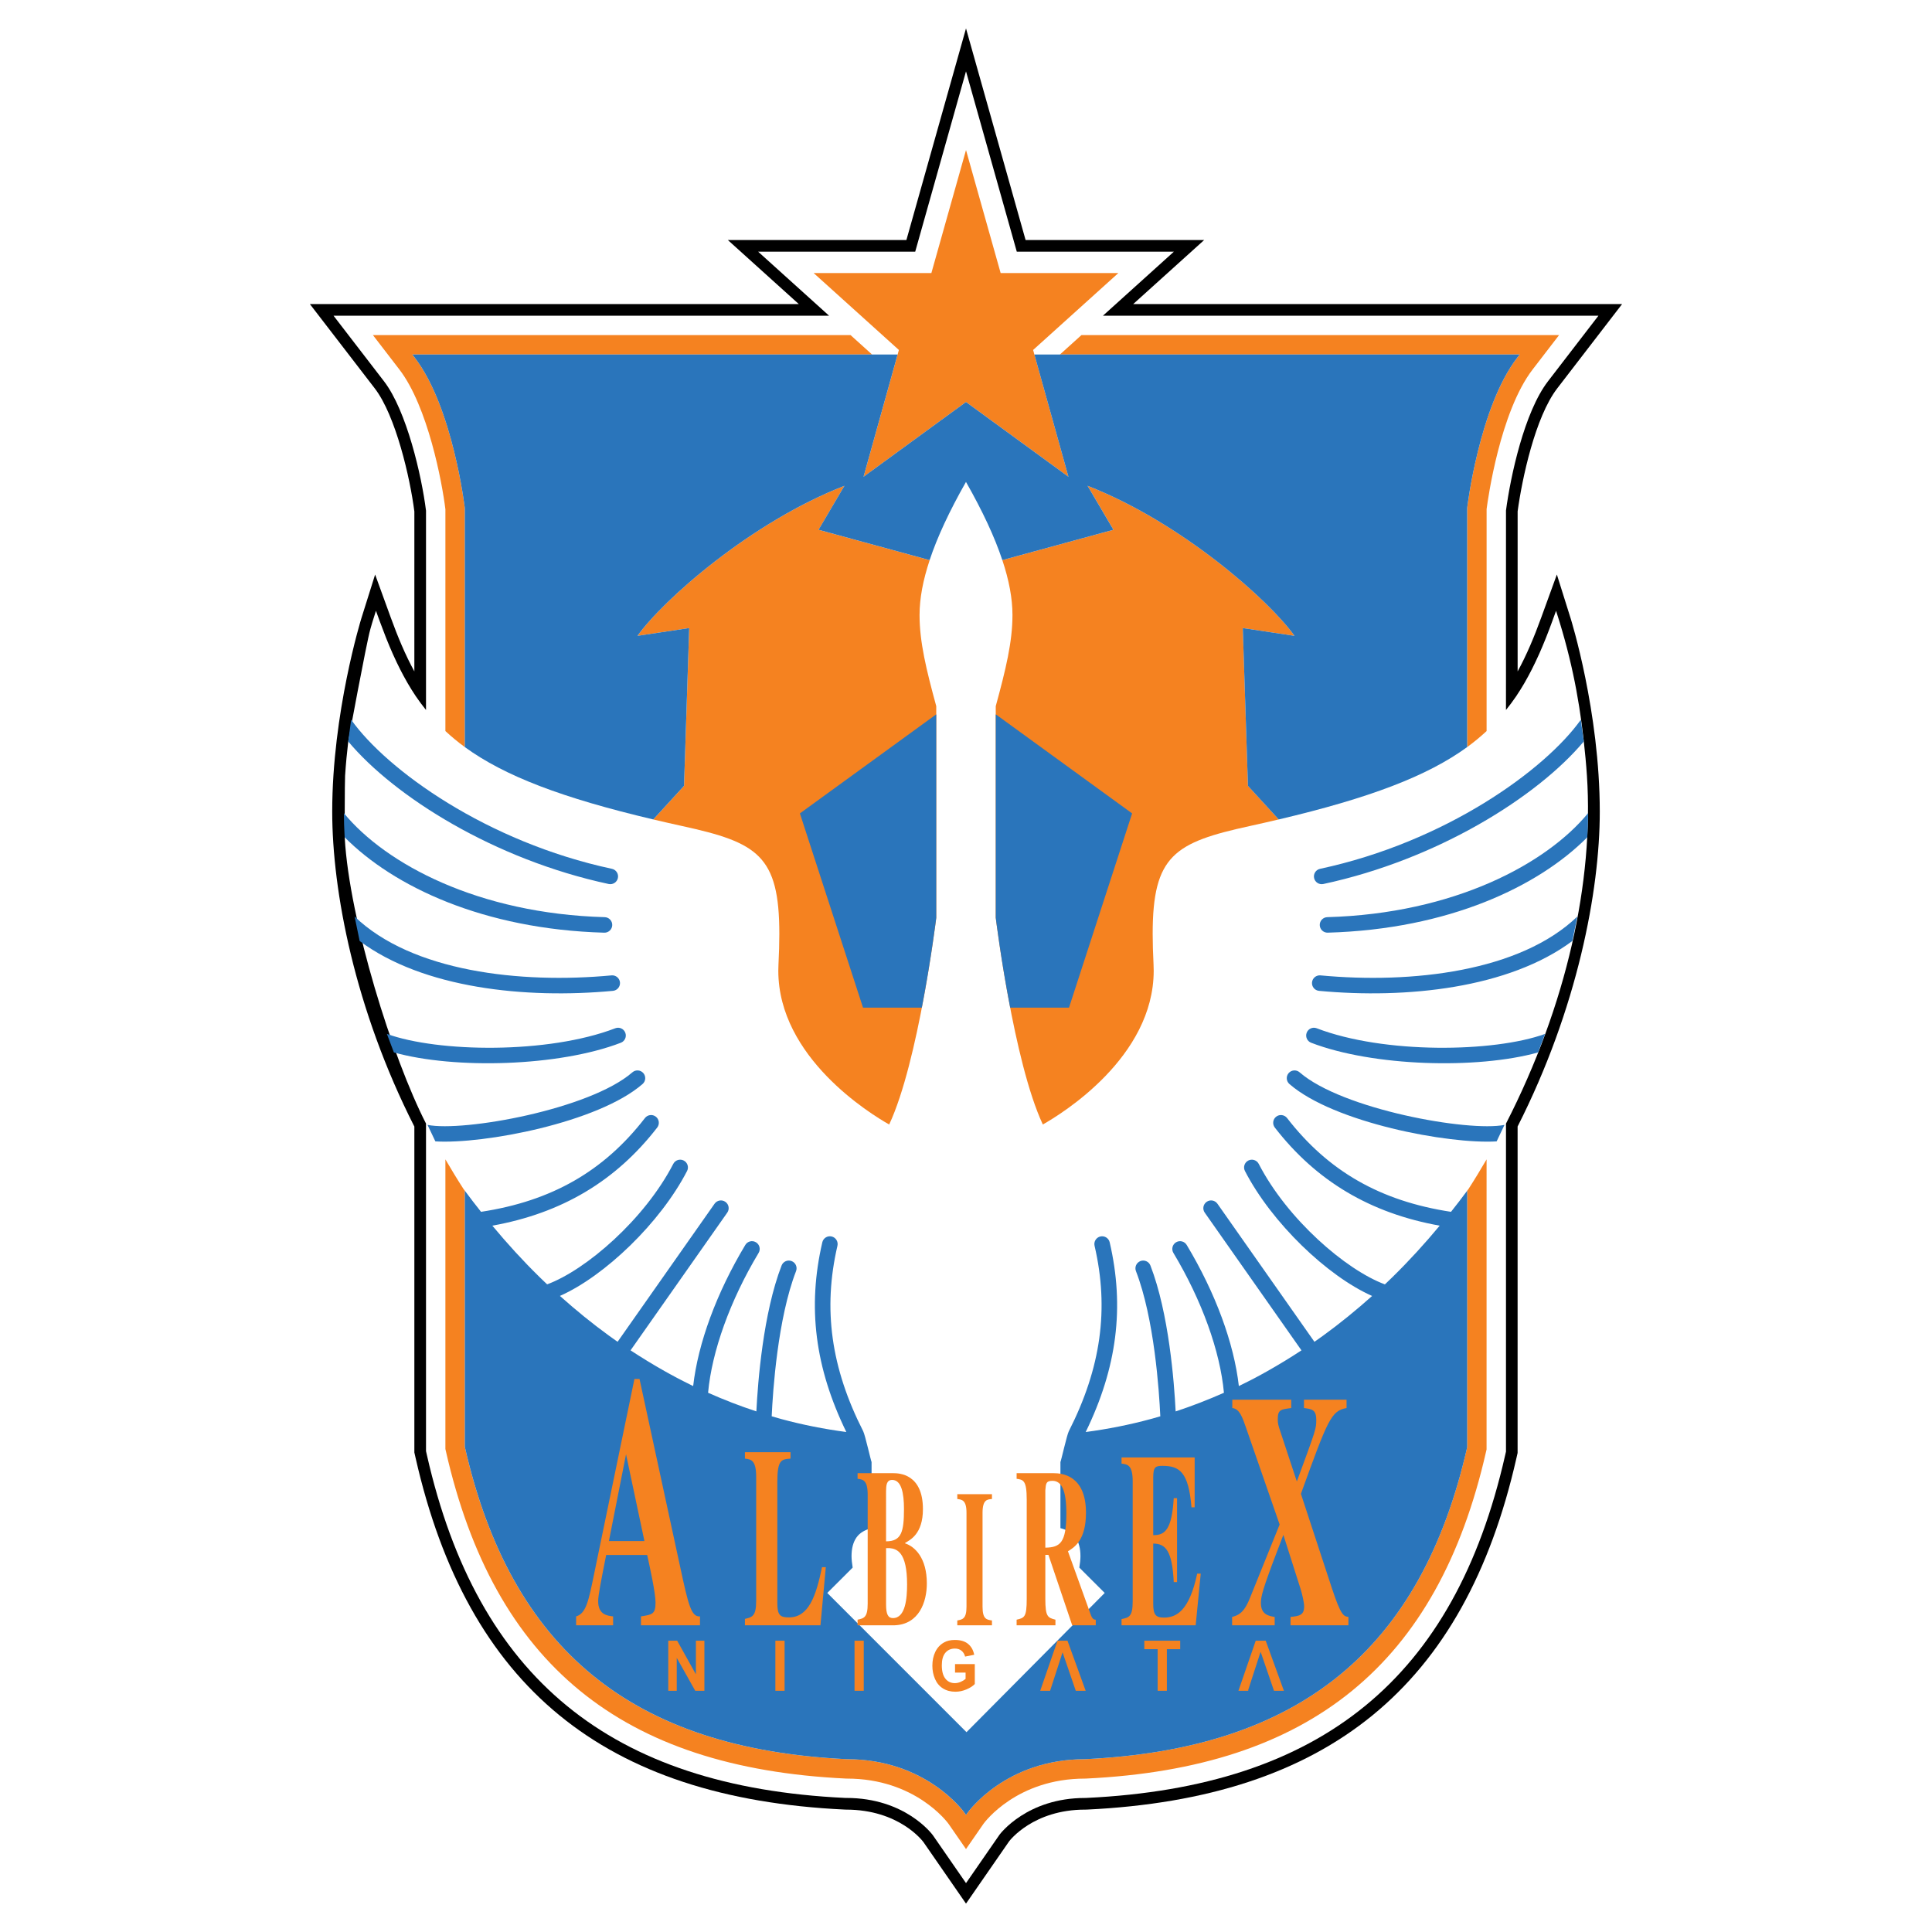
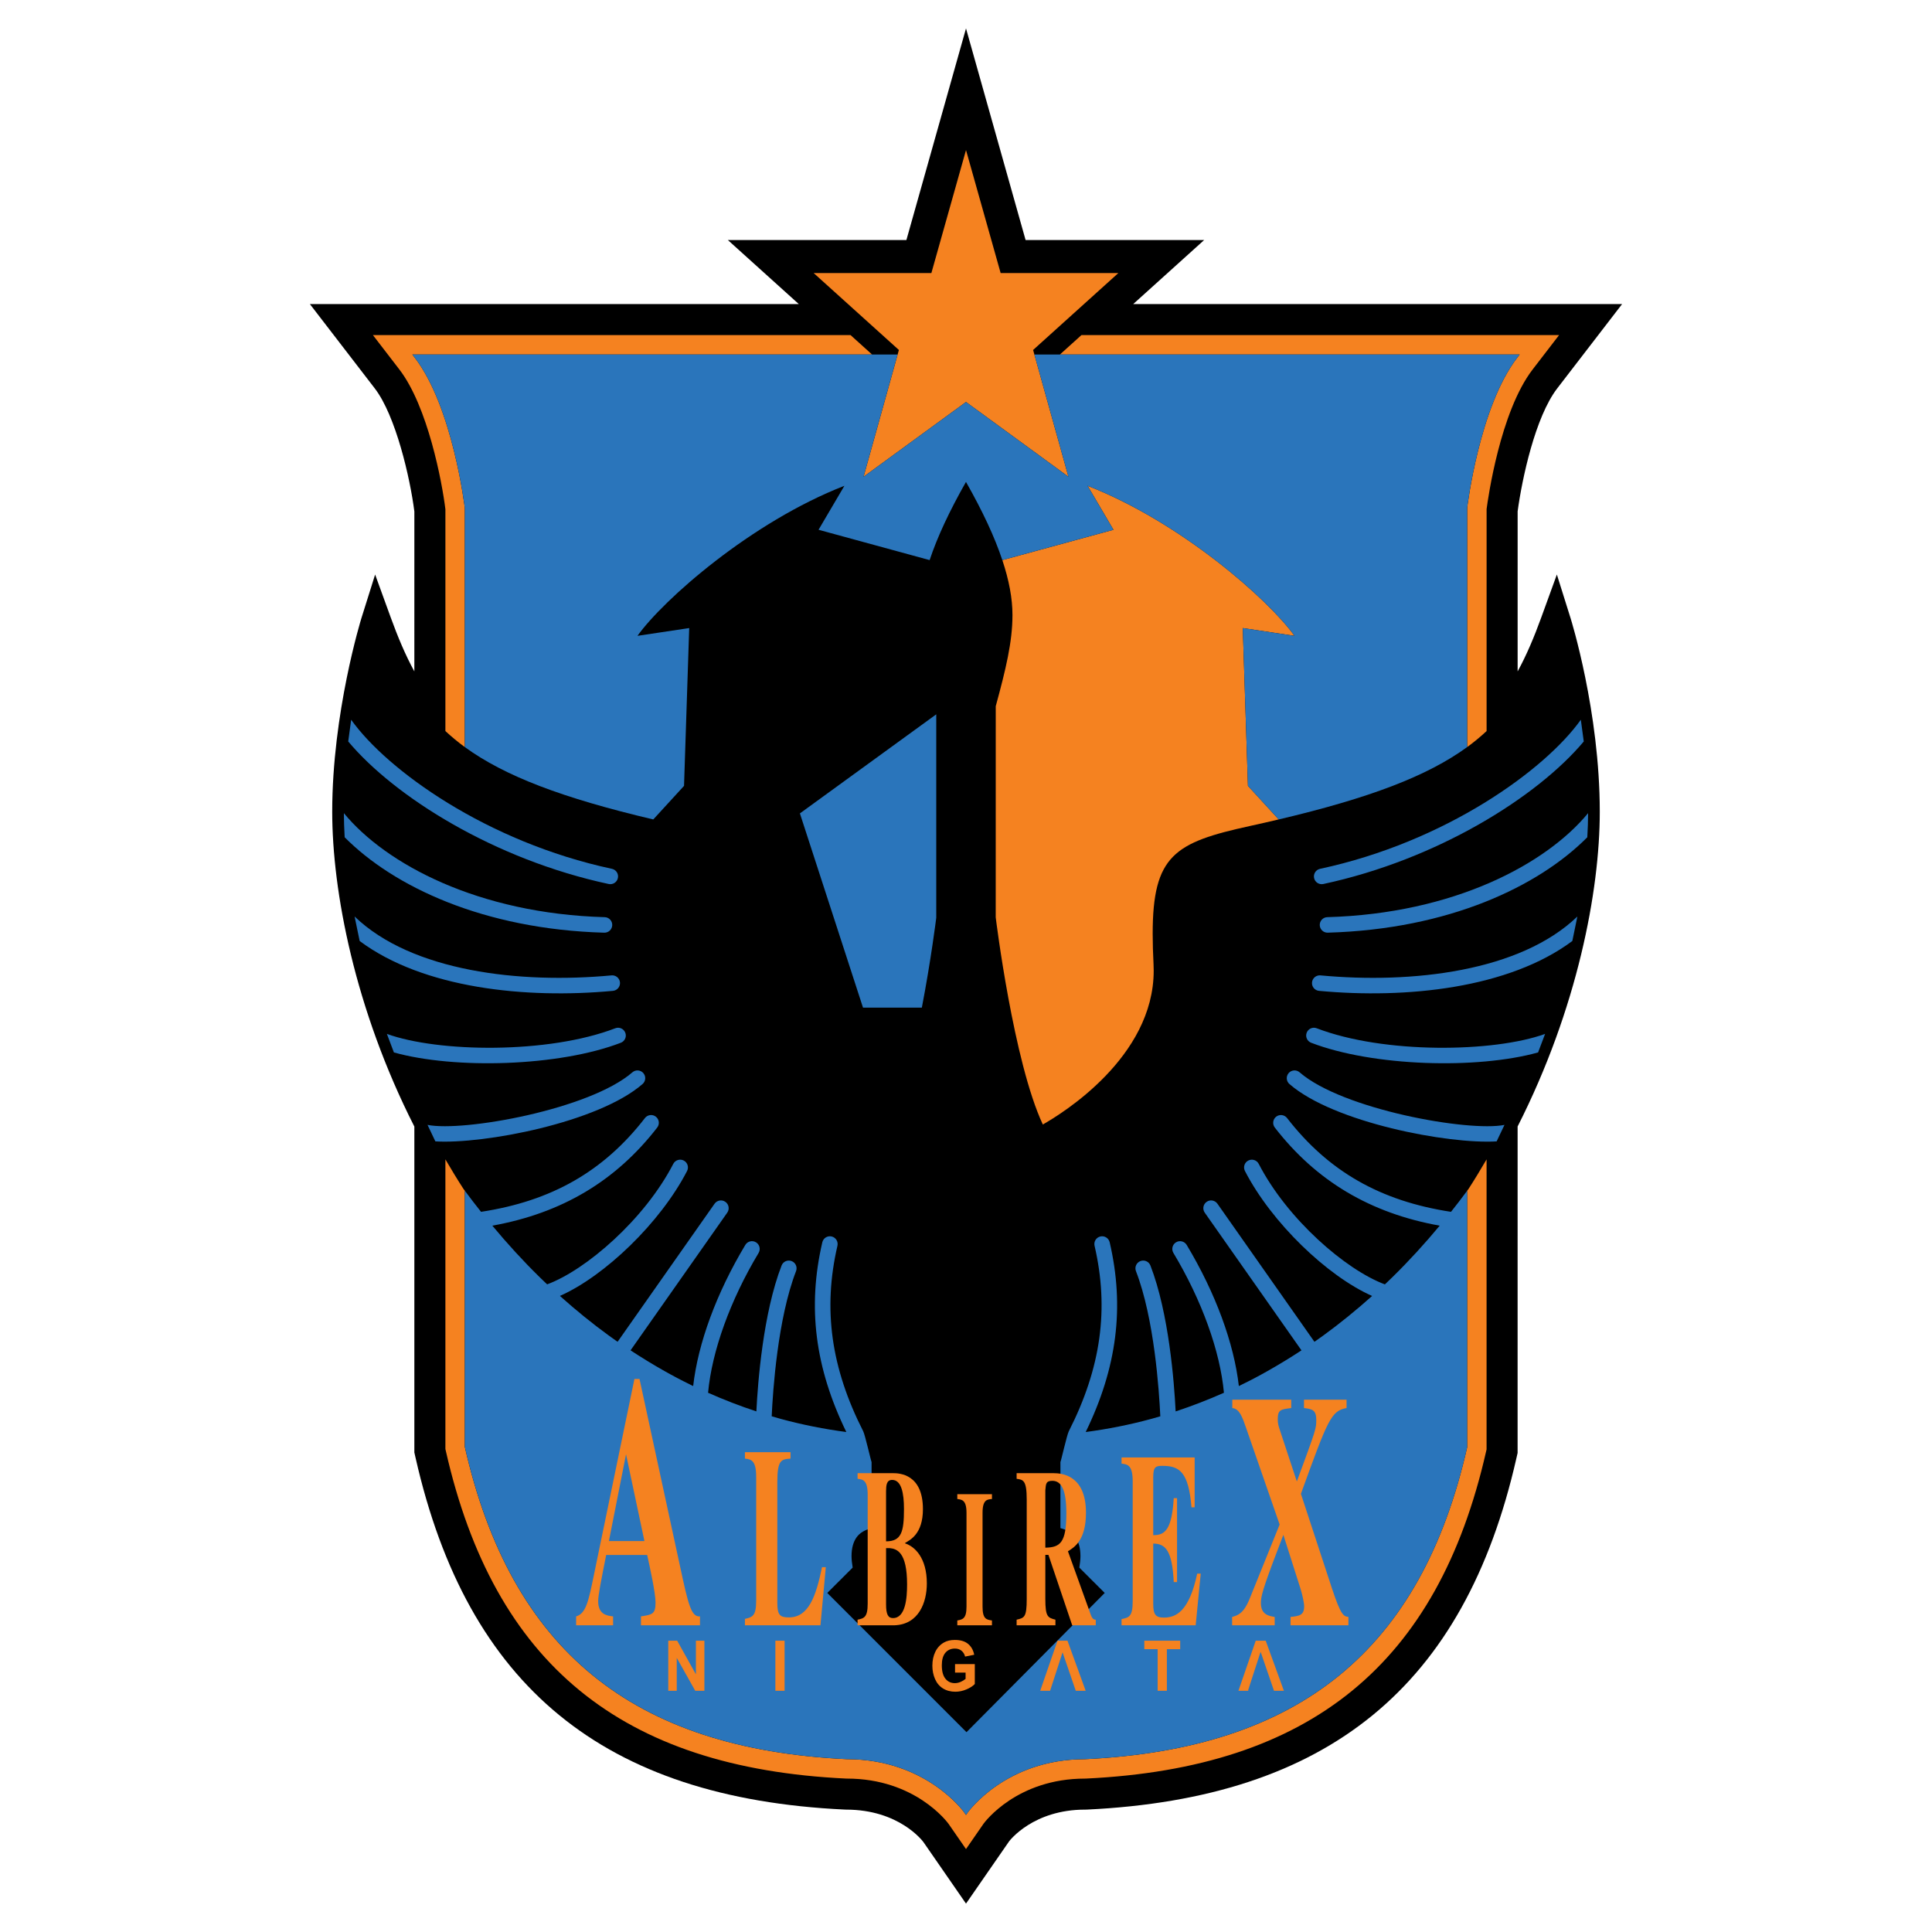
<svg xmlns="http://www.w3.org/2000/svg" version="1.0" id="Layer_1" x="0px" y="0px" width="192.756px" height="192.756px" viewBox="0 0 192.756 192.756" enable-background="new 0 0 192.756 192.756" xml:space="preserve">
  <g>
    <polygon fill-rule="evenodd" clip-rule="evenodd" fill="#FFFFFF" points="0,0 192.756,0 192.756,192.756 0,192.756 0,0  " />
    <path fill-rule="evenodd" clip-rule="evenodd" d="M156.698,61.68l-1.369-4.36l-1.562,4.298c-0.707,1.946-1.456,3.731-2.353,5.369   c0.001-9.484,0.001-15.928,0.001-15.972c0.439-3.246,1.753-9.41,3.949-12.265l6.473-8.413c0,0-43.453,0-48.777,0   c2.093-1.889,7.078-6.388,7.078-6.388s-16.247,0-17.814,0c-0.433-1.538-5.946-21.115-5.946-21.115s-5.543,19.679-5.947,21.115   c-1.567,0-17.813,0-17.813,0s4.984,4.499,7.078,6.388c-5.326,0-48.779,0-48.779,0l6.474,8.413c2.096,2.725,3.529,8.951,3.95,12.284   c0,0.043,0,6.479-0.001,15.953c-0.896-1.638-1.644-3.423-2.352-5.369l-1.562-4.297l-1.371,4.362   c-0.029,0.095-2.91,9.428-2.91,19.305c0,7.896,2.241,19.685,8.195,31.409c0,17.787,0,32.516,0,32.516l0.125,0.551   c5.174,22.787,18.771,33.934,42.792,35.076l0.16,0.006c5.273,0,7.622,3.113,7.719,3.246l4.242,6.131l4.297-6.207   c0.074-0.1,2.425-3.17,7.575-3.17l0.165-0.002c24.085-1.146,37.698-12.279,42.871-35.035l0.125-0.549   c0,0,0.001-14.758,0.001-32.572c5.962-11.746,8.198-23.516,8.198-31.399C159.61,70.99,156.729,61.772,156.698,61.68L156.698,61.68z   " />
-     <path fill-rule="evenodd" clip-rule="evenodd" fill="#FFFFFF" d="M158.331,77.428c-0.001-0.01-0.001-0.021-0.002-0.032   c-0.038-0.575-0.084-1.143-0.136-1.703c-0.001-0.013-0.001-0.025-0.003-0.038c-0.437-4.727-1.152-8.876-2.579-13.559   c-0.001-0.005-0.002-0.008-0.004-0.013c-0.008-0.028-0.015-0.049-0.016-0.052l-0.343-1.091l-0.39,1.074   c-0.189,0.521-0.381,1.022-0.576,1.515c-0.033,0.085-0.067,0.171-0.102,0.256c-0.193,0.48-0.39,0.948-0.591,1.402   c-0.028,0.063-0.058,0.126-0.086,0.189c-0.434,0.963-0.891,1.871-1.386,2.727c-0.014,0.022-0.026,0.046-0.039,0.069   c-0.254,0.435-0.517,0.857-0.793,1.268c-0.009,0.013-0.018,0.026-0.026,0.039c-0.317,0.47-0.656,0.918-1.008,1.358   c0-11.576,0.002-19.826,0.002-19.909c0.452-3.394,1.825-9.812,4.189-12.887l5.034-6.543H110.04   c3.289-2.968,7.078-6.388,7.078-6.388s-13.272,0-15.673,0c-0.666-2.368-5.067-17.993-5.067-17.993s-4.424,15.706-5.067,17.993   c-2.4,0-15.672,0-15.672,0s3.789,3.419,7.078,6.388h-49.44l5.035,6.543c2.257,2.934,3.758,9.428,4.191,12.908   c0,0.081,0,8.321,0,19.886c-0.352-0.44-0.691-0.889-1.009-1.359c-0.007-0.012-0.016-0.024-0.023-0.035   c-0.276-0.411-0.541-0.834-0.794-1.271c-0.013-0.021-0.025-0.043-0.037-0.065c-0.497-0.858-0.955-1.768-1.389-2.733   c-0.028-0.061-0.056-0.122-0.083-0.184c-0.202-0.456-0.4-0.925-0.593-1.407c-0.033-0.083-0.066-0.167-0.099-0.25   c-0.195-0.494-0.387-0.997-0.577-1.518l-0.391-1.074l-0.343,1.091c0,0.002-0.006,0.022-0.012,0.04   c-0.003,0.011-0.006,0.02-0.011,0.036c-0.01,0.033-0.022,0.072-0.038,0.126c0,0.002-0.001,0.004-0.001,0.006   c-0.038,0.129-0.092,0.315-0.159,0.554l0,0c-0.405,1.44-2.199,11.186-2.199,11.187c-0.131,1.104-0.24,2.25-0.316,3.422   c0,0.002,0,0.004,0,0.006c-0.038,0.585-0.039,6.124-0.039,6.124c0,0.011,0.002,0.022,0.002,0.032   c0.465,8.291,4.767,22.009,8.111,28.536c0,17.859,0,32.68,0,32.68l0.096,0.424c5.04,22.199,18.295,33.061,41.714,34.176   l0.137,0.002c5.833,0.002,8.511,3.57,8.623,3.721l3.306,4.777l3.341-4.828c0.086-0.115,2.766-3.668,8.531-3.668l0.14-0.004   c23.468-1.115,36.725-11.961,41.764-34.131l0.097-0.422c0,0,0-14.844,0.001-32.727C156.324,100.248,159.017,87.913,158.331,77.428   L158.331,77.428z" />
    <path fill-rule="evenodd" clip-rule="evenodd" fill="#F58220" d="M146.503,118.639c-0.041,0.055-0.083,0.105-0.123,0.16   l-0.001,25.594c-4.595,20.211-16.707,30.1-38.129,31.121c-7.927,0-11.676,5.283-11.713,5.336l-0.159,0.23l-0.159-0.23   c-0.037-0.053-3.787-5.336-11.722-5.336c-21.413-1.021-33.525-10.91-38.124-31.166l0-25.553c-0.043-0.061-0.089-0.115-0.132-0.174   c-0.633-0.979-1.229-1.965-1.804-2.951c0,16.117,0,28.895,0,28.895l0.048,0.213c4.818,21.221,17.502,31.602,39.919,32.67   l0.092,0.002c6.801,0,10.01,4.336,10.144,4.52l1.738,2.512l1.75-2.529c0.121-0.166,3.331-4.502,10.122-4.502l0.093-0.002   c22.42-1.068,35.106-11.436,39.923-32.627l0.049-0.211c0,0,0-12.799,0.001-28.939C147.737,116.664,147.139,117.654,146.503,118.639   L146.503,118.639z" />
    <path fill-rule="evenodd" clip-rule="evenodd" fill="#2A75BB" d="M144.767,120.904c-7.042-1.072-12.244-4.047-16.354-9.355   c-0.263-0.338-0.749-0.4-1.087-0.139s-0.399,0.748-0.138,1.086c4.133,5.338,9.524,8.545,16.451,9.789   c-1.51,1.816-3.081,3.535-4.716,5.135c-0.018,0.018-0.034,0.035-0.052,0.051c-0.163,0.16-0.329,0.318-0.494,0.475   c-0.068,0.066-0.138,0.131-0.206,0.197c-3.886-1.438-9.73-6.488-12.587-12.023c-0.196-0.379-0.663-0.529-1.043-0.332   c-0.38,0.195-0.529,0.662-0.333,1.043c2.666,5.166,8.219,10.488,12.688,12.467c-1.579,1.412-3.204,2.736-4.877,3.951   c-0.248,0.18-0.498,0.357-0.748,0.533c-0.043,0.029-0.088,0.059-0.131,0.088l-9.675-13.773c-0.246-0.352-0.729-0.436-1.079-0.189   s-0.435,0.729-0.188,1.078l9.65,13.74c-1.123,0.736-2.262,1.432-3.418,2.082c-0.391,0.217-0.78,0.436-1.175,0.643   c-0.029,0.016-0.059,0.031-0.088,0.047c-0.188,0.098-0.375,0.195-0.562,0.289c-0.331,0.17-0.663,0.336-0.996,0.496   c-0.003,0.002-0.006,0.004-0.008,0.004c-0.487-4.271-2.32-9.273-5.203-14.078c-0.22-0.367-0.695-0.486-1.062-0.266   c-0.366,0.219-0.485,0.695-0.265,1.062c2.844,4.738,4.665,9.824,5.041,13.951c-1.582,0.703-3.188,1.324-4.817,1.861   c-0.146-2.924-0.673-9.795-2.516-14.555c-0.154-0.4-0.603-0.598-1.002-0.443c-0.398,0.154-0.597,0.602-0.442,1.002   c1.832,4.734,2.313,11.939,2.43,14.484c-0.286,0.084-0.572,0.168-0.859,0.246c-0.029,0.008-0.058,0.016-0.087,0.023   c-2.135,0.58-4.305,1.008-6.498,1.299c3.13-6.432,3.894-12.467,2.393-18.93c-0.096-0.416-0.513-0.676-0.93-0.58   c-0.417,0.098-0.675,0.514-0.578,0.93c1.462,6.299,0.646,12.182-2.572,18.506c-0.188,0.369-0.767,2.949-0.834,3.07   c0,0.186,0,6.096,0,6.594c0.65,0.17,1.167,0.451,1.499,0.92c0.334,0.475,0.499,1.094,0.499,1.875c0,0.344-0.049,0.734-0.112,1.141   c0.229,0.23,2.532,2.531,2.532,2.531l-13.79,13.889L82.539,158.93c0,0,2.302-2.301,2.532-2.531   c-0.063-0.406-0.113-0.797-0.113-1.139c0-0.783,0.166-1.402,0.5-1.877c0.332-0.469,0.849-0.75,1.499-0.92c0-0.498,0-6.408,0-6.594   c-0.067-0.121-0.646-2.701-0.834-3.07c-3.217-6.324-4.034-12.205-2.572-18.506c0.097-0.416-0.163-0.832-0.579-0.93   c-0.417-0.096-0.833,0.164-0.929,0.58c-1.501,6.465-0.736,12.498,2.395,18.93c-2.191-0.291-4.357-0.717-6.489-1.295   c-0.039-0.012-0.078-0.021-0.117-0.033c-0.281-0.078-0.56-0.16-0.84-0.242c0.116-2.545,0.598-9.75,2.43-14.482   c0.154-0.4-0.043-0.848-0.442-1.002s-0.848,0.043-1.001,0.443c-1.843,4.76-2.37,11.631-2.516,14.553   c-1.629-0.535-3.236-1.156-4.817-1.859c0.375-4.127,2.197-9.213,5.041-13.951c0.22-0.367,0.101-0.844-0.265-1.062   c-0.367-0.221-0.843-0.102-1.062,0.266c-2.882,4.803-4.715,9.805-5.202,14.076c-0.026-0.012-0.053-0.023-0.08-0.037   c-0.302-0.146-0.603-0.297-0.903-0.451c-0.2-0.102-0.399-0.205-0.599-0.309c-0.012-0.006-0.025-0.014-0.037-0.02   c-0.403-0.211-0.803-0.434-1.202-0.656c-1.159-0.652-2.301-1.35-3.426-2.088l9.649-13.738c0.246-0.35,0.162-0.832-0.188-1.078   s-0.833-0.162-1.079,0.189l-9.673,13.771c-0.069-0.049-0.139-0.094-0.207-0.141c-0.219-0.154-0.437-0.309-0.653-0.467   c-1.679-1.217-3.31-2.547-4.896-3.965c4.469-1.979,10.02-7.301,12.686-12.465c0.196-0.381,0.046-0.848-0.333-1.043   c-0.38-0.197-0.847-0.047-1.043,0.332c-2.856,5.533-8.698,10.584-12.584,12.021c-0.072-0.068-0.145-0.137-0.217-0.205   c-0.158-0.152-0.316-0.303-0.473-0.455c-0.031-0.029-0.062-0.061-0.092-0.09c-1.625-1.592-3.185-3.301-4.687-5.105   c6.926-1.244,12.317-4.451,16.449-9.789c0.262-0.338,0.2-0.824-0.138-1.086c-0.338-0.262-0.824-0.199-1.086,0.139   c-4.109,5.309-9.312,8.283-16.353,9.355c-0.546-0.691-1.09-1.389-1.618-2.109l0,25.553c4.599,20.256,16.711,30.145,38.124,31.166   c7.936,0,11.685,5.283,11.722,5.336l0.159,0.23l0.159-0.23c0.037-0.053,3.786-5.336,11.713-5.336   c21.422-1.021,33.534-10.91,38.129-31.121l0.001-25.594C145.854,119.518,145.312,120.215,144.767,120.904L144.767,120.904z" />
    <path fill-rule="evenodd" clip-rule="evenodd" fill="#2A75BB" d="M61.156,98.857c0.425-0.041,0.739-0.418,0.699-0.844   c-0.041-0.426-0.417-0.738-0.843-0.699c-9.125,0.855-19.924-0.378-25.634-5.875l0.506,2.446   C42.223,98.609,52.439,99.674,61.156,98.857L61.156,98.857z" />
    <path fill-rule="evenodd" clip-rule="evenodd" fill="#2A75BB" d="M61.942,104.035c0.399-0.154,0.599-0.602,0.444-1   c-0.153-0.4-0.601-0.6-1-0.445c-6.699,2.576-17.668,2.418-22.787,0.562l0.701,1.85C45.38,106.699,55.778,106.406,61.942,104.035   L61.942,104.035z" />
    <path fill-rule="evenodd" clip-rule="evenodd" fill="#2A75BB" d="M64.185,107.062c-0.281-0.322-0.77-0.357-1.092-0.076   c-4.254,3.699-16.854,5.963-20.439,5.244l0.783,1.646c4.817,0.291,16.246-1.873,20.672-5.723   C64.431,107.875,64.465,107.385,64.185,107.062L64.185,107.062z" />
    <path fill-rule="evenodd" clip-rule="evenodd" fill="#2A75BB" d="M61.083,92.301c0.012-0.427-0.325-0.784-0.752-0.795   c-12.638-0.356-21.854-5.311-26.022-10.377c0.002,0.763,0.033,1.573,0.079,2.406c4.872,4.91,13.843,9.18,25.899,9.519   C60.715,93.065,61.071,92.728,61.083,92.301L61.083,92.301z" />
    <path fill-rule="evenodd" clip-rule="evenodd" fill="#2A75BB" d="M60.728,88.197c0.418,0.089,0.83-0.177,0.919-0.596   c0.09-0.418-0.177-0.83-0.595-0.919c-12.499-2.679-22.435-9.845-26.017-14.875l-0.292,2.17   C39.368,79.497,49.333,85.755,60.728,88.197L60.728,88.197z" />
    <path fill-rule="evenodd" clip-rule="evenodd" fill="#2A75BB" d="M131.743,97.314c-0.425-0.039-0.803,0.273-0.843,0.699   s0.273,0.803,0.698,0.844c8.718,0.816,18.934-0.248,25.273-4.973l0.505-2.446C151.668,96.936,140.868,98.17,131.743,97.314   L131.743,97.314z" />
    <path fill-rule="evenodd" clip-rule="evenodd" fill="#2A75BB" d="M131.368,102.59c-0.398-0.154-0.847,0.045-1,0.445   c-0.153,0.398,0.046,0.846,0.445,1c6.164,2.371,16.562,2.664,22.641,0.967l0.701-1.85   C149.037,105.008,138.068,105.166,131.368,102.59L131.368,102.59z" />
    <path fill-rule="evenodd" clip-rule="evenodd" fill="#2A75BB" d="M129.663,106.986c-0.322-0.281-0.812-0.246-1.093,0.076   c-0.28,0.322-0.246,0.812,0.077,1.092c4.426,3.85,15.854,6.014,20.672,5.723l0.783-1.646   C146.517,112.949,133.918,110.686,129.663,106.986L129.663,106.986z" />
    <path fill-rule="evenodd" clip-rule="evenodd" fill="#2A75BB" d="M132.424,91.505c-0.427,0.012-0.764,0.368-0.752,0.795   s0.368,0.764,0.796,0.752c12.056-0.339,21.027-4.609,25.898-9.519c0.047-0.833,0.077-1.643,0.079-2.406   C154.277,86.194,145.062,91.149,132.424,91.505L132.424,91.505z" />
    <path fill-rule="evenodd" clip-rule="evenodd" fill="#2A75BB" d="M131.107,87.602c0.09,0.418,0.502,0.685,0.92,0.596   c11.395-2.442,21.359-8.701,25.985-14.22l-0.292-2.17c-3.583,5.03-13.519,12.197-26.019,14.875   C131.285,86.772,131.019,87.184,131.107,87.602L131.107,87.602z" />
    <path fill-rule="evenodd" clip-rule="evenodd" fill="#F58220" d="M86.156,47.567c0,0,9.787-7.142,10.222-7.459   c0.435,0.318,10.222,7.459,10.222,7.459s-2.764-9.918-3.399-12.197v0c-0.054-0.192-0.119-0.426-0.127-0.454   c0.341-0.307,8.507-7.676,8.507-7.676s-11.191,0-11.747,0c-0.151-0.536-3.455-12.268-3.455-12.268s-3.304,11.731-3.455,12.268   c-0.556,0-11.748,0-11.748,0s8.166,7.37,8.506,7.676c-0.008,0.028-0.073,0.262-0.126,0.454l0,0   C88.92,37.648,86.156,47.567,86.156,47.567L86.156,47.567z" />
-     <path fill-rule="evenodd" clip-rule="evenodd" fill="#F58220" d="M84.248,48.468c-9.292,3.614-18.066,11.356-20.647,14.97   c5.162-0.775,5.162-0.775,5.162-0.775c-0.516,15.744-0.516,15.744-0.516,15.744c-1.867,2.038-2.698,2.944-3.069,3.35   c0.933,0.22,1.889,0.44,2.894,0.66c7.493,1.639,9.682,2.926,9.682,10.758c0,0.925-0.03,1.941-0.086,3.06   c-0.01,0.206-0.016,0.41-0.016,0.612c0,8.656,9.185,14.285,11.062,15.346c2.93-6.264,4.683-20.521,4.697-20.622   c0,0,0-21.014,0-21.113c-1-3.669-1.667-6.406-1.667-9.094c0-1.664,0.342-3.473,1.009-5.48c-11.078-3.024-11.084-3.026-11.084-3.026   C84.248,48.468,84.248,48.468,84.248,48.468L84.248,48.468z" />
    <path fill-rule="evenodd" clip-rule="evenodd" fill="#F58220" d="M41.38,35.682l-0.239-0.312h45.866   c-0.458-0.413-1.219-1.1-2.145-1.936H37.208l2.637,3.428c2.837,3.688,4.265,11.24,4.593,13.953c0,0.082,0,9.396-0.001,22.121   c0.598,0.557,1.237,1.09,1.936,1.599l0-23.851C46.362,50.584,45.174,40.613,41.38,35.682L41.38,35.682z" />
    <path fill-rule="evenodd" clip-rule="evenodd" fill="#F58220" d="M151.615,33.434h-43.721c-0.926,0.835-1.688,1.522-2.146,1.936   h45.474h0.393l-0.239,0.312c-3.794,4.932-4.982,14.902-4.993,14.98l-0.001,23.874c0.699-0.51,1.339-1.043,1.936-1.599   c0-12.743,0.001-22.071,0.001-22.15c0.129-0.986,1.345-9.703,4.592-13.925l2.637-3.428H151.615L151.615,33.434z" />
    <path fill-rule="evenodd" clip-rule="evenodd" fill="#F58220" d="M123.994,62.663c0,0,0,0,5.161,0.775   c-2.58-3.614-11.355-11.356-20.646-14.97c0,0,0,0,2.58,4.388c0,0-0.006,0.002-11.085,3.026c0.667,2.007,1.01,3.816,1.01,5.48   c0,2.688-0.668,5.425-1.668,9.094c0,0.1-0.003,21.067-0.003,21.067c0.019,0.146,1.771,14.405,4.7,20.668   c1.877-1.061,11.062-6.689,11.062-15.346c0-0.202-0.005-0.406-0.015-0.612c-0.056-1.119-0.087-2.136-0.087-3.062   c0-7.831,2.189-9.118,9.682-10.756c1.005-0.22,1.961-0.439,2.894-0.66c-0.371-0.405-1.202-1.312-3.069-3.35   C124.51,78.407,124.51,78.407,123.994,62.663L123.994,62.663z" />
    <path fill-rule="evenodd" clip-rule="evenodd" fill="#2A75BB" d="M151.376,35.682l0.239-0.312h-0.393H103.2   c0.636,2.279,3.399,12.197,3.399,12.197s-9.787-7.142-10.222-7.459c-0.435,0.318-10.222,7.459-10.222,7.459   s2.764-9.918,3.399-12.197l0,0H41.141l0.239,0.312c3.794,4.932,4.982,14.902,4.994,15.002l0,23.851   c3.983,2.899,9.745,5.085,18.803,7.221c0.372-0.405,1.202-1.312,3.069-3.35c0,0,0,0,0.516-15.744c0,0,0,0-5.162,0.775   c2.582-3.614,11.356-11.356,20.647-14.97c0,0,0,0-2.581,4.388c0,0,0.007,0.002,11.084,3.026c0.764-2.3,1.958-4.86,3.626-7.801   c1.669,2.94,2.863,5.501,3.626,7.801c11.079-3.024,11.085-3.026,11.085-3.026c-2.58-4.388-2.58-4.388-2.58-4.388   c9.291,3.614,18.066,11.356,20.646,14.97c-5.161-0.775-5.161-0.775-5.161-0.775c0.516,15.744,0.516,15.744,0.516,15.744   c1.867,2.038,2.698,2.945,3.069,3.35c9.058-2.136,14.82-4.321,18.803-7.221l0.001-23.874   C146.394,50.584,147.582,40.613,151.376,35.682L151.376,35.682z" />
    <path fill-rule="evenodd" clip-rule="evenodd" fill="#2A75BB" d="M86.103,100.533h5.869c0.921-4.782,1.43-8.91,1.438-8.964   c0,0,0-16.442,0-20.3l-13.604,9.884L86.103,100.533L86.103,100.533z" />
-     <path fill-rule="evenodd" clip-rule="evenodd" fill="#2A75BB" d="M99.346,91.569c0.008,0.054,0.517,4.182,1.438,8.964h5.87   l6.297-19.38l-13.604-9.884C99.346,75.127,99.346,91.569,99.346,91.569L99.346,91.569z" />
    <path fill-rule="evenodd" clip-rule="evenodd" fill="#F58220" d="M60.751,153.752l1.709-8.656l1.835,8.656H60.751L60.751,153.752z    M69.839,161.268c-0.873,0.07-1.163-1.141-1.981-4.951l-4.053-18.734h-0.509L59.261,157.1c-0.545,2.67-0.799,3.881-1.781,4.168   v0.889h3.689v-0.889c-0.618-0.072-1.49-0.18-1.49-1.533c0-0.568,0.291-2.029,0.799-4.594h4.09c0.254,1.139,0.835,3.775,0.835,4.736   c0,1.176-0.327,1.211-1.454,1.391v0.889h5.889V161.268L69.839,161.268z" />
    <path fill-rule="evenodd" clip-rule="evenodd" fill="#F58220" d="M81.857,162.156h-7.536v-0.639   c0.73-0.178,1.122-0.256,1.122-1.812v-12.367c0-1.688-0.535-1.738-1.122-1.814v-0.639h4.55v0.639   c-0.913,0.076-1.317,0.102-1.317,2.35v12.061c0,1.227,0.287,1.432,1.16,1.432c1.969,0,2.699-2.121,3.299-5.008h0.378   L81.857,162.156L81.857,162.156z" />
    <path fill-rule="evenodd" clip-rule="evenodd" fill="#F58220" d="M88.403,154.455h0.344c0.745,0.068,1.753,0.404,1.753,3.615   c0,1.369-0.149,3.367-1.409,3.367c-0.481,0-0.688-0.359-0.688-1.369V154.455L88.403,154.455z M88.403,148.752   c0.012-0.516,0.023-1.1,0.607-1.1c0.928,0,1.18,1.324,1.18,2.896c0,2.289-0.252,3.232-1.788,3.232V148.752L88.403,148.752z    M85.562,162.156h3.689c2.418-0.09,3.22-2.289,3.22-4.176c0-2.561-1.203-3.682-2.166-3.996v-0.045   c0.481-0.293,1.776-0.877,1.776-3.369c0-3.502-2.337-3.592-2.979-3.592h-3.541v0.561c0.527,0.068,1.008,0.113,1.008,1.596v10.867   c0,1.369-0.367,1.459-1.008,1.594V162.156L85.562,162.156z" />
    <path fill-rule="evenodd" clip-rule="evenodd" fill="#F58220" d="M98.968,162.156H95.51v-0.482   c0.533-0.098,0.918-0.176,0.918-1.375v-9.369c0-1.277-0.464-1.316-0.918-1.373v-0.484h3.458v0.484   c-0.465,0.037-0.939,0.057-0.939,1.373v9.369c0,1.238,0.396,1.297,0.939,1.375V162.156L98.968,162.156z" />
    <path fill-rule="evenodd" clip-rule="evenodd" fill="#F58220" d="M104.293,148.686c0.058-0.697,0.08-0.943,0.71-0.943   c0.917,0,1.387,0.965,1.387,3.232c0,2.92-0.597,3.414-2.097,3.436V148.686L104.293,148.686z M109.323,161.596   c-0.138,0-0.31-0.023-0.471-0.426l-2.303-6.4c0.619-0.381,1.799-1.078,1.799-3.84c0-3.771-2.429-3.951-3.231-3.951h-3.689v0.561   c0.653,0.09,1.008,0.135,1.008,2.066v9.924c0,1.818-0.229,1.887-1.008,2.066v0.561h3.873v-0.561   c-0.756-0.201-1.008-0.27-1.008-2.066v-4.4h0.309l2.372,7.027h2.35V161.596L109.323,161.596z" />
    <path fill-rule="evenodd" clip-rule="evenodd" fill="#F58220" d="M111.896,145.408h7.296v4.98h-0.316   c-0.291-3.52-1.188-4.139-2.896-4.139c-0.695,0-0.923,0.1-0.923,1.166v5.746c1.214,0.025,1.858-0.619,2.048-3.691h0.329v8.375   h-0.329c-0.152-3.098-0.796-3.84-2.048-3.84v5.996c0,1.09,0.24,1.387,1.062,1.387c1.239,0,2.529-0.645,3.325-4.385h0.354   l-0.505,5.152h-7.396v-0.619c0.722-0.148,1.112-0.223,1.112-1.758v-11.992c0-1.637-0.53-1.686-1.112-1.76V145.408L111.896,145.408z   " />
    <path fill-rule="evenodd" clip-rule="evenodd" fill="#F58220" d="M134.346,140.482c-1.547,0.268-1.869,1.166-4.554,8.557   l3.093,9.422c0.9,2.73,1.172,2.797,1.647,2.863v0.832h-5.776v-0.832c0.884-0.1,1.359-0.166,1.359-1.064   c0-0.334-0.187-1.199-0.357-1.732l-1.716-5.393l-0.646,1.697c-1.41,3.695-1.597,4.463-1.597,5.094c0,1.166,0.781,1.299,1.376,1.398   v0.832h-4.247v-0.832c0.577-0.166,1.155-0.332,1.767-1.863l2.974-7.359l-3.364-9.688c-0.356-1.031-0.646-1.865-1.359-1.932v-0.832   h5.879v0.832c-1.003,0.135-1.343,0.135-1.343,1.1c0,0.432,0.052,0.633,0.255,1.232l1.648,4.994c1.938-5.262,1.938-5.262,1.938-6.16   c0-1.031-0.477-1.066-1.225-1.166v-0.832h4.248V140.482L134.346,140.482z" />
    <polygon fill-rule="evenodd" clip-rule="evenodd" fill="#F58220" points="66.673,168.689 66.673,163.693 67.562,163.693    69.431,167.049 69.431,163.693 70.278,163.693 70.278,168.689 69.363,168.689 67.52,165.406 67.52,168.689 66.673,168.689  " />
    <polygon fill-rule="evenodd" clip-rule="evenodd" fill="#F58220" points="77.359,168.689 77.359,163.693 78.279,163.693    78.279,168.689 77.359,168.689  " />
-     <polygon fill-rule="evenodd" clip-rule="evenodd" fill="#F58220" points="85.257,168.689 85.257,163.693 86.177,163.693    86.177,168.689 85.257,168.689  " />
    <path fill-rule="evenodd" clip-rule="evenodd" fill="#F58220" d="M95.284,166.875v-0.848h1.972v1.988   c-0.193,0.203-0.47,0.383-0.833,0.537c-0.363,0.154-0.731,0.232-1.105,0.232c-0.474,0-0.887-0.109-1.238-0.328   c-0.352-0.219-0.616-0.533-0.792-0.941c-0.177-0.406-0.266-0.85-0.266-1.33c0-0.52,0.099-0.982,0.296-1.387s0.486-0.715,0.867-0.93   c0.29-0.166,0.651-0.25,1.084-0.25c0.562,0,1,0.131,1.316,0.393s0.52,0.623,0.611,1.084l-0.908,0.182   c-0.063-0.246-0.183-0.441-0.359-0.584s-0.395-0.215-0.658-0.215c-0.399,0-0.717,0.141-0.952,0.42   c-0.236,0.281-0.354,0.695-0.354,1.246c0,0.594,0.119,1.039,0.357,1.338c0.239,0.297,0.552,0.445,0.941,0.445   c0.19,0,0.382-0.041,0.576-0.123c0.193-0.084,0.359-0.184,0.498-0.301v-0.629H95.284L95.284,166.875z" />
    <polygon fill-rule="evenodd" clip-rule="evenodd" fill="#F58220" points="115.499,168.689 115.499,164.539 114.168,164.539    114.168,163.693 117.749,163.693 117.749,164.539 116.419,164.539 116.419,168.689 115.499,168.689  " />
    <path fill-rule="evenodd" clip-rule="evenodd" fill="#F58220" d="M106.503,163.693h-0.995l-1.726,4.996h0.985   c0,0,0-0.002,0.002-0.006l0.009-0.025c0.039-0.121,0.236-0.729,1.235-3.805l1.316,3.836h0.988L106.503,163.693L106.503,163.693z" />
    <path fill-rule="evenodd" clip-rule="evenodd" fill="#F58220" d="M126.28,163.693h-0.996l-1.725,4.996h0.985l0.011-0.033h-0.037   c0,0,0,0,1.246-3.836l0.02,0.057l0.007-0.023l1.316,3.836h0.988L126.28,163.693L126.28,163.693z" />
  </g>
</svg>